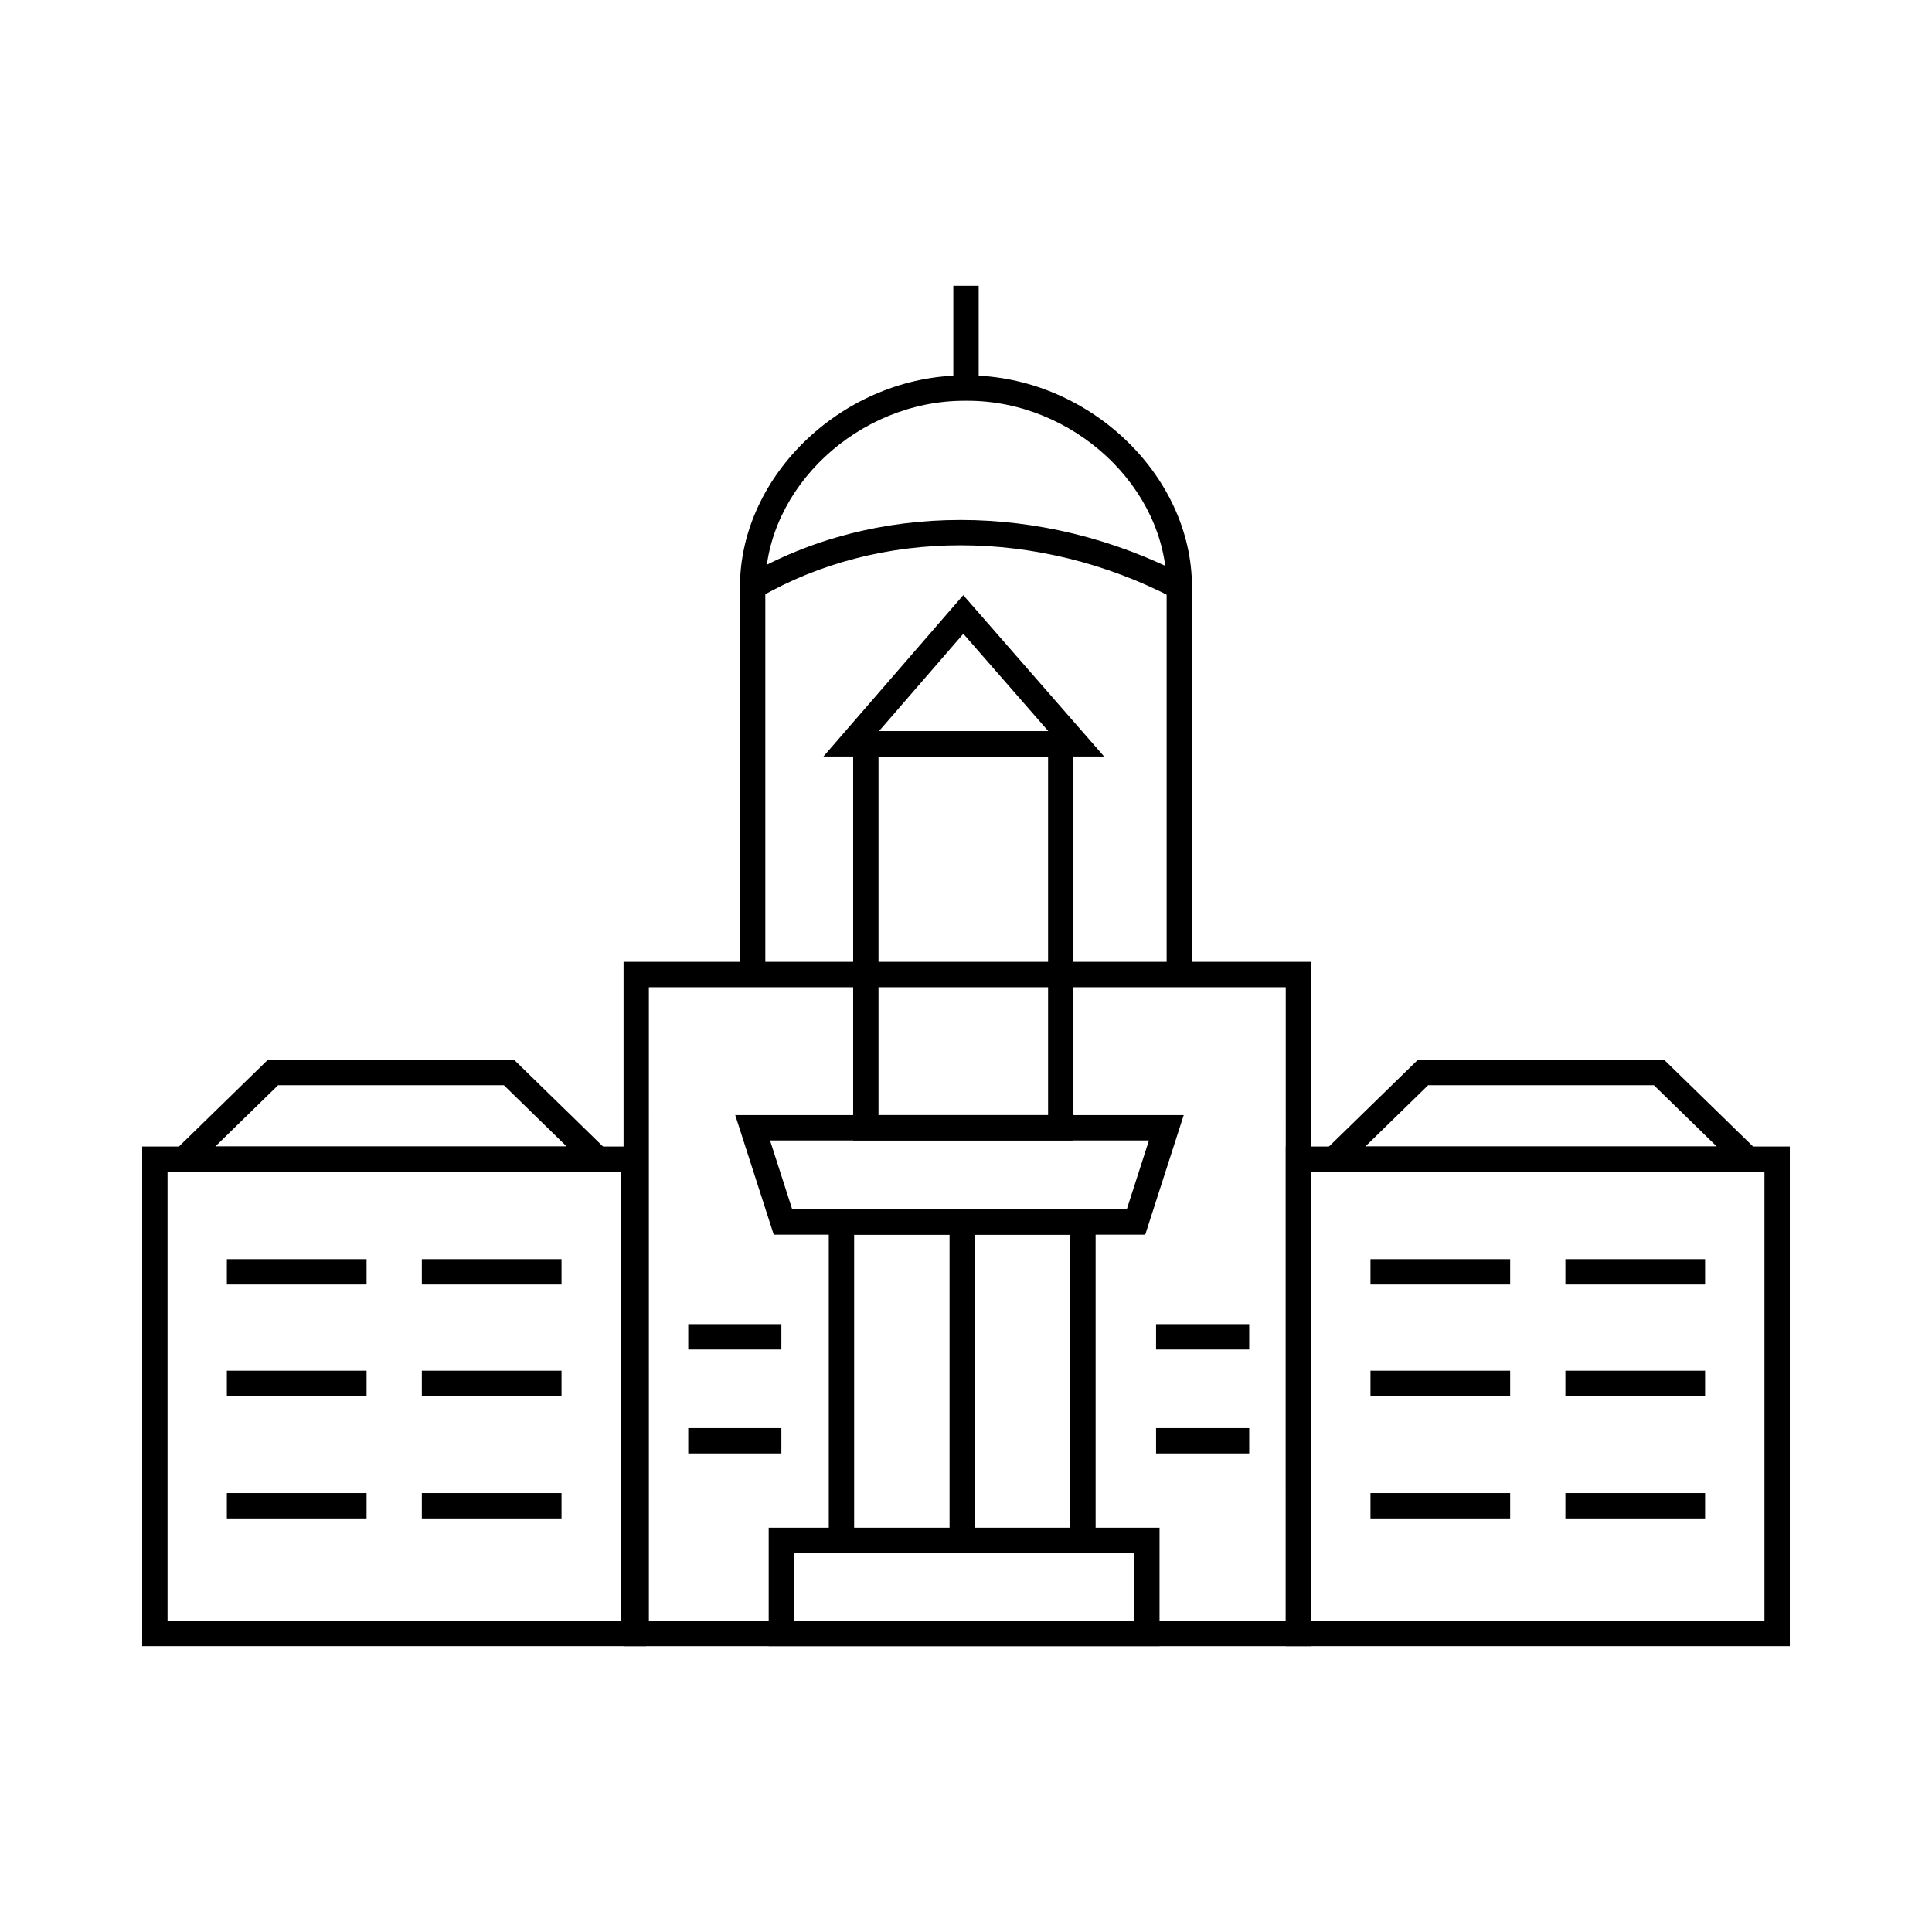
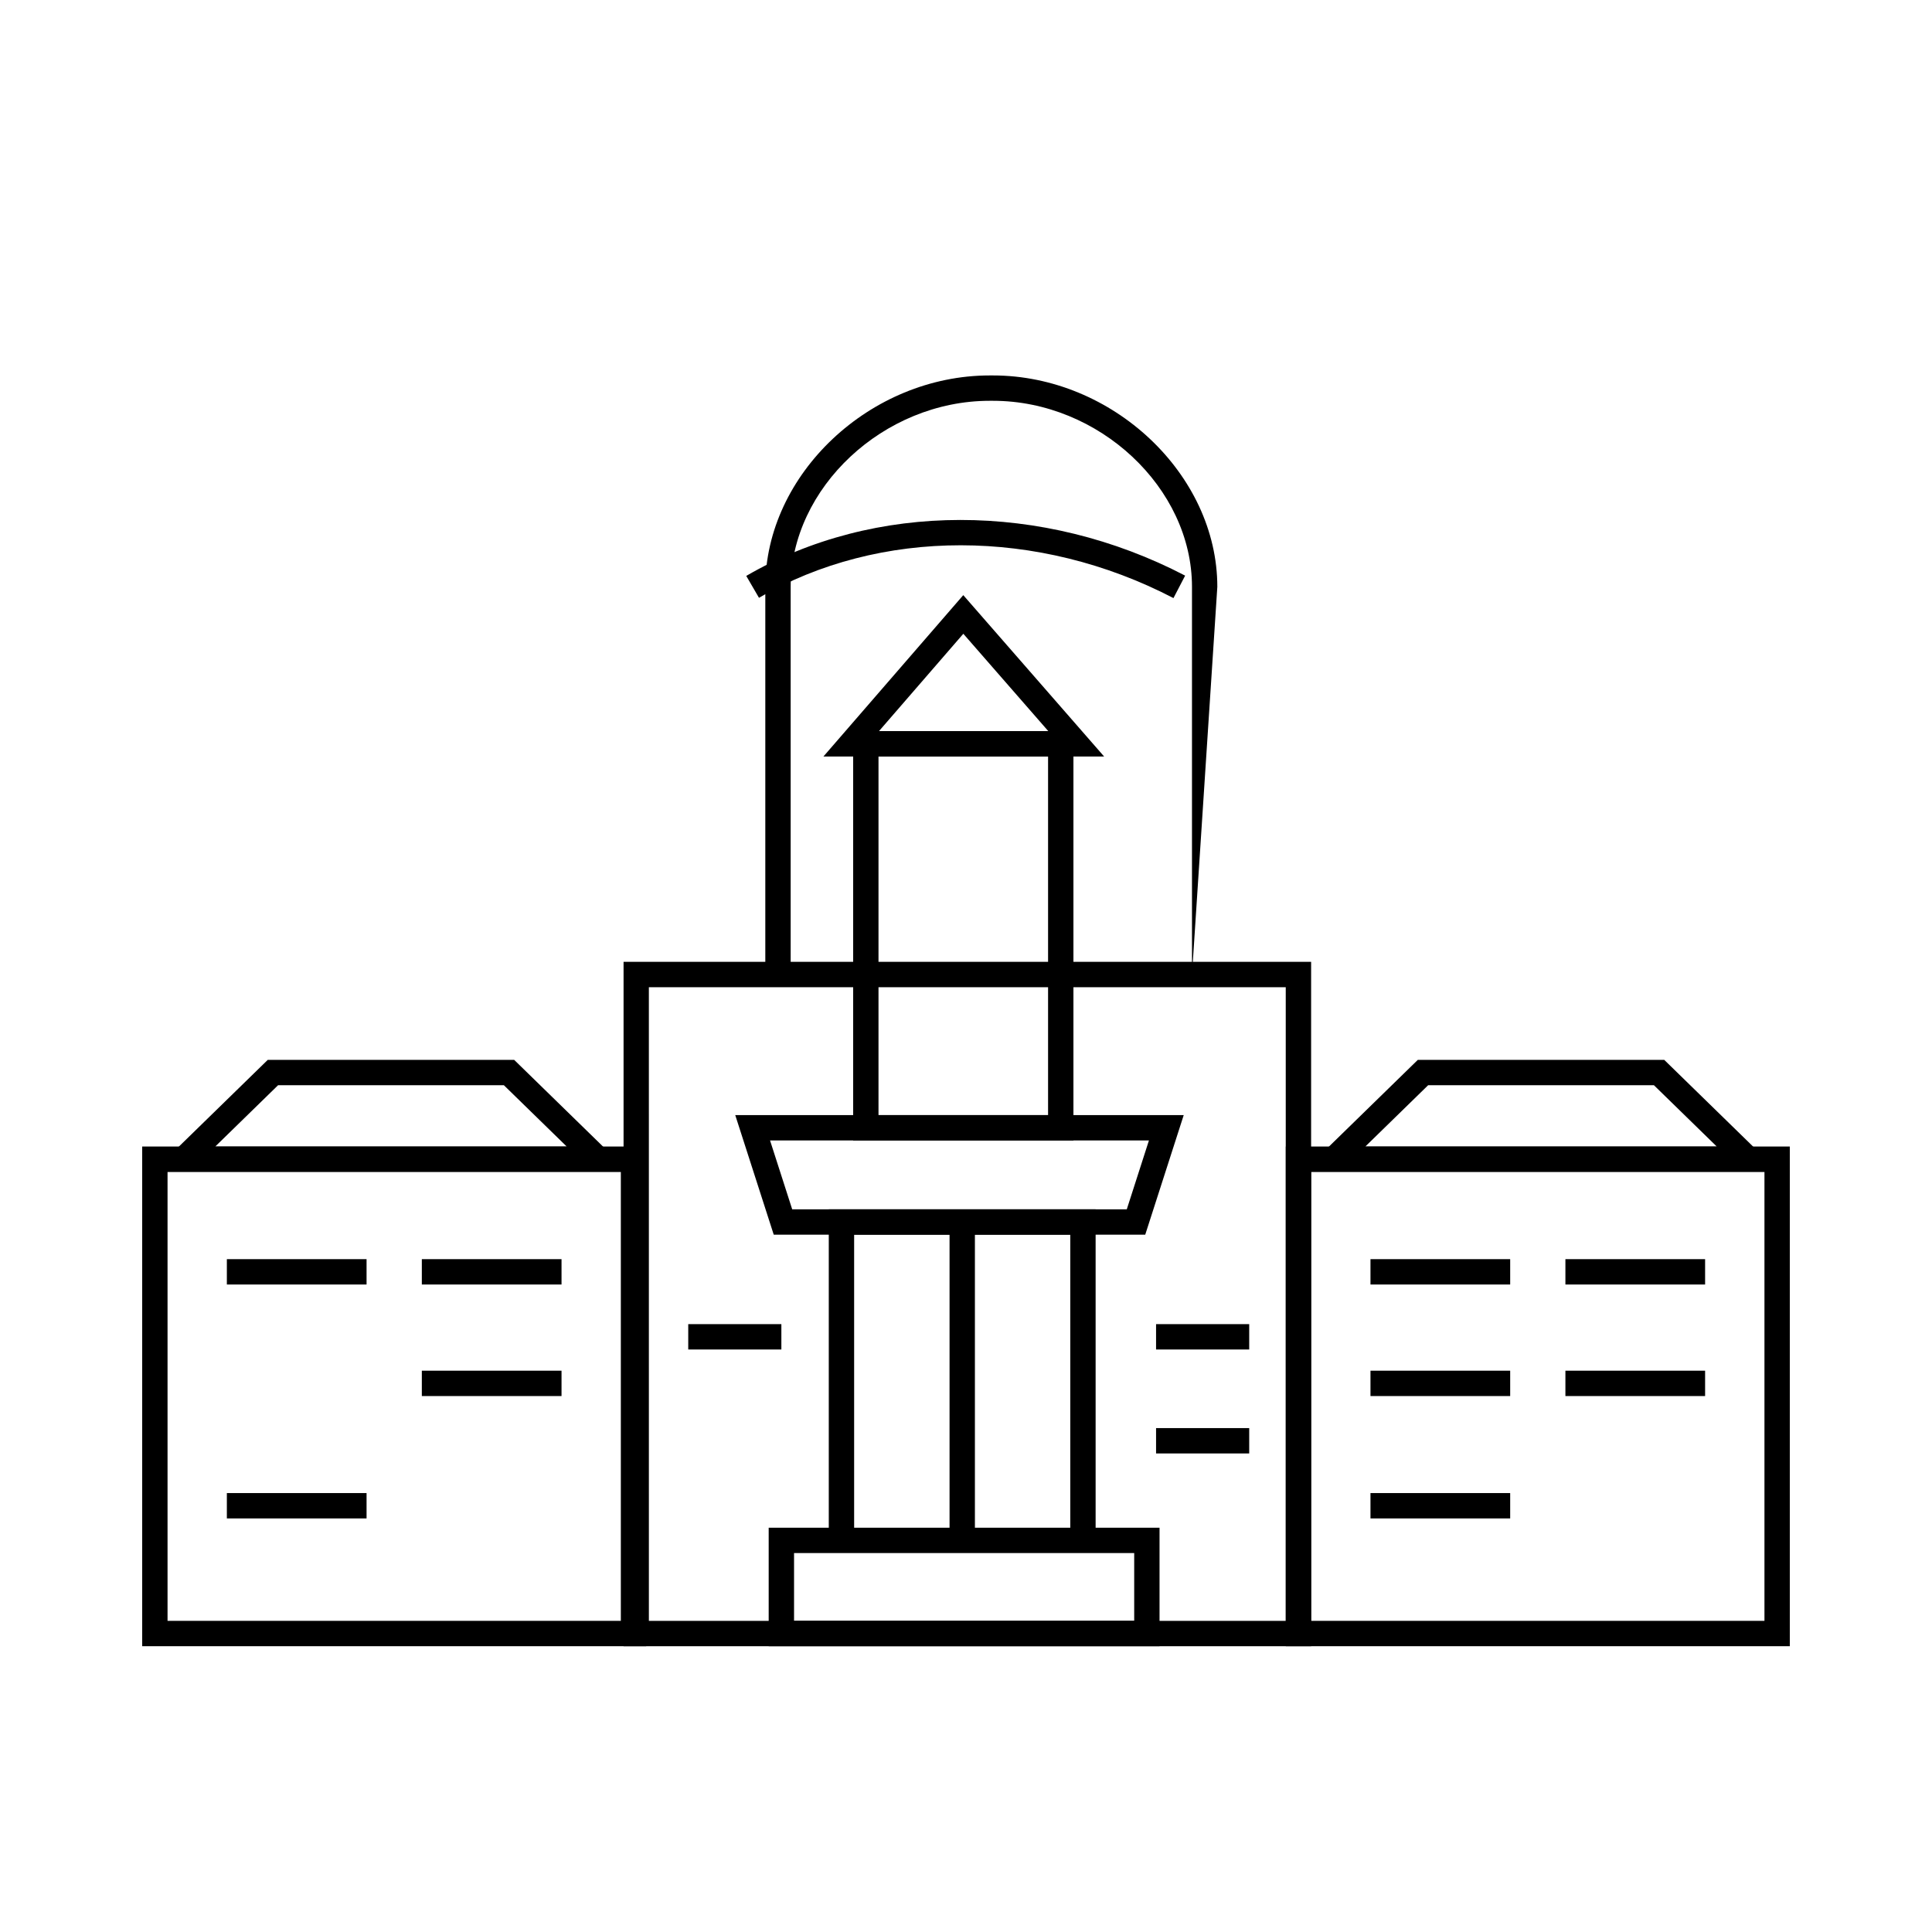
<svg xmlns="http://www.w3.org/2000/svg" fill="#000000" width="800px" height="800px" version="1.1" viewBox="144 144 512 512">
  <g>
    <path d="m618.32 580.26h-133.57v-132.42h133.57zm-126.85-6.719h120.13v-118.99h-120.13z" />
    <path d="m615.46 454.55h-126.14l30.418-29.676h65.301zm-109.63-6.715h93.125l-16.648-16.242h-59.832z" />
    <path d="m507.19 477.69h37.023v6.719h-37.023z" />
    <path d="m558.85 477.69h37.02v6.719h-37.02z" />
    <path d="m507.19 507.25h37.023v6.719h-37.023z" />
    <path d="m558.85 507.25h37.02v6.719h-37.02z" />
    <path d="m507.19 539.68h37.023v6.719h-37.023z" />
-     <path d="m558.85 539.68h37.02v6.719h-37.02z" />
    <path d="m315.25 580.26h-133.57v-132.42h133.57zm-126.85-6.719h120.13v-118.99h-120.13z" />
    <path d="m310.68 454.55h-126.14l30.422-29.676h65.297zm-109.63-6.715h93.129l-16.648-16.242h-59.836z" />
    <path d="m255.79 477.69h37.02v6.719h-37.02z" />
    <path d="m204.12 477.69h37.023v6.719h-37.023z" />
    <path d="m255.79 507.25h37.02v6.719h-37.02z" />
-     <path d="m204.12 507.25h37.023v6.719h-37.023z" />
-     <path d="m255.79 539.68h37.02v6.719h-37.02z" />
    <path d="m204.12 539.68h37.023v6.719h-37.023z" />
    <path d="m491.46 580.26h-182.21v-181.36h182.21zm-175.5-6.719h168.78l-0.004-167.92h-168.78z" />
    <path d="m447.5 471.2h-98.453l-10.199-31.684h118.85zm-93.559-6.719h88.668l5.871-18.25h-100.41z" />
    <path d="m434.35 552.79h-6.715v-81.59h-57.281v81.02h-6.719v-87.738h70.715z" />
-     <path d="m459.89 402.27h-6.719v-102.75c0-26.266-24.648-49.305-52.746-49.305h-0.859c-28.102 0-52.75 23.039-52.75 49.305v102.75h-6.719v-102.75c0-29.844 27.789-56.023 59.465-56.023h0.859c31.68 0 59.465 26.18 59.465 56.023z" />
+     <path d="m459.89 402.27v-102.75c0-26.266-24.648-49.305-52.746-49.305h-0.859c-28.102 0-52.75 23.039-52.75 49.305v102.75h-6.719v-102.75c0-29.844 27.789-56.023 59.465-56.023h0.859c31.68 0 59.465 26.18 59.465 56.023z" />
    <path d="m428.47 446.23h-58.375v-108.46h58.375zm-51.66-6.719h44.941v-95.023h-44.941z" />
    <path d="m454.98 302.5c-35.773-18.633-77.859-18.664-109.84-0.074l-3.375-5.805c33.941-19.742 78.512-19.77 116.31-0.074z" />
-     <path d="m396.64 219.74h6.719v27.121h-6.719z" />
    <path d="m451.29 580.26h-103.58v-31.398h103.58zm-96.859-6.719h90.145v-17.965h-90.145z" />
    <path d="m326.39 494.91h24.68v6.719h-24.68z" />
-     <path d="m326.39 522.46h24.68v6.719h-24.68z" />
    <path d="m450.37 494.91h24.684v6.719h-24.684z" />
    <path d="m450.37 522.46h24.684v6.719h-24.684z" />
    <path d="m395.64 467.84h6.719v84.414h-6.719z" />
    <path d="m436.61 344.49h-74.398l37.066-42.773zm-59.688-6.715h44.906l-22.535-25.82z" />
  </g>
</svg>